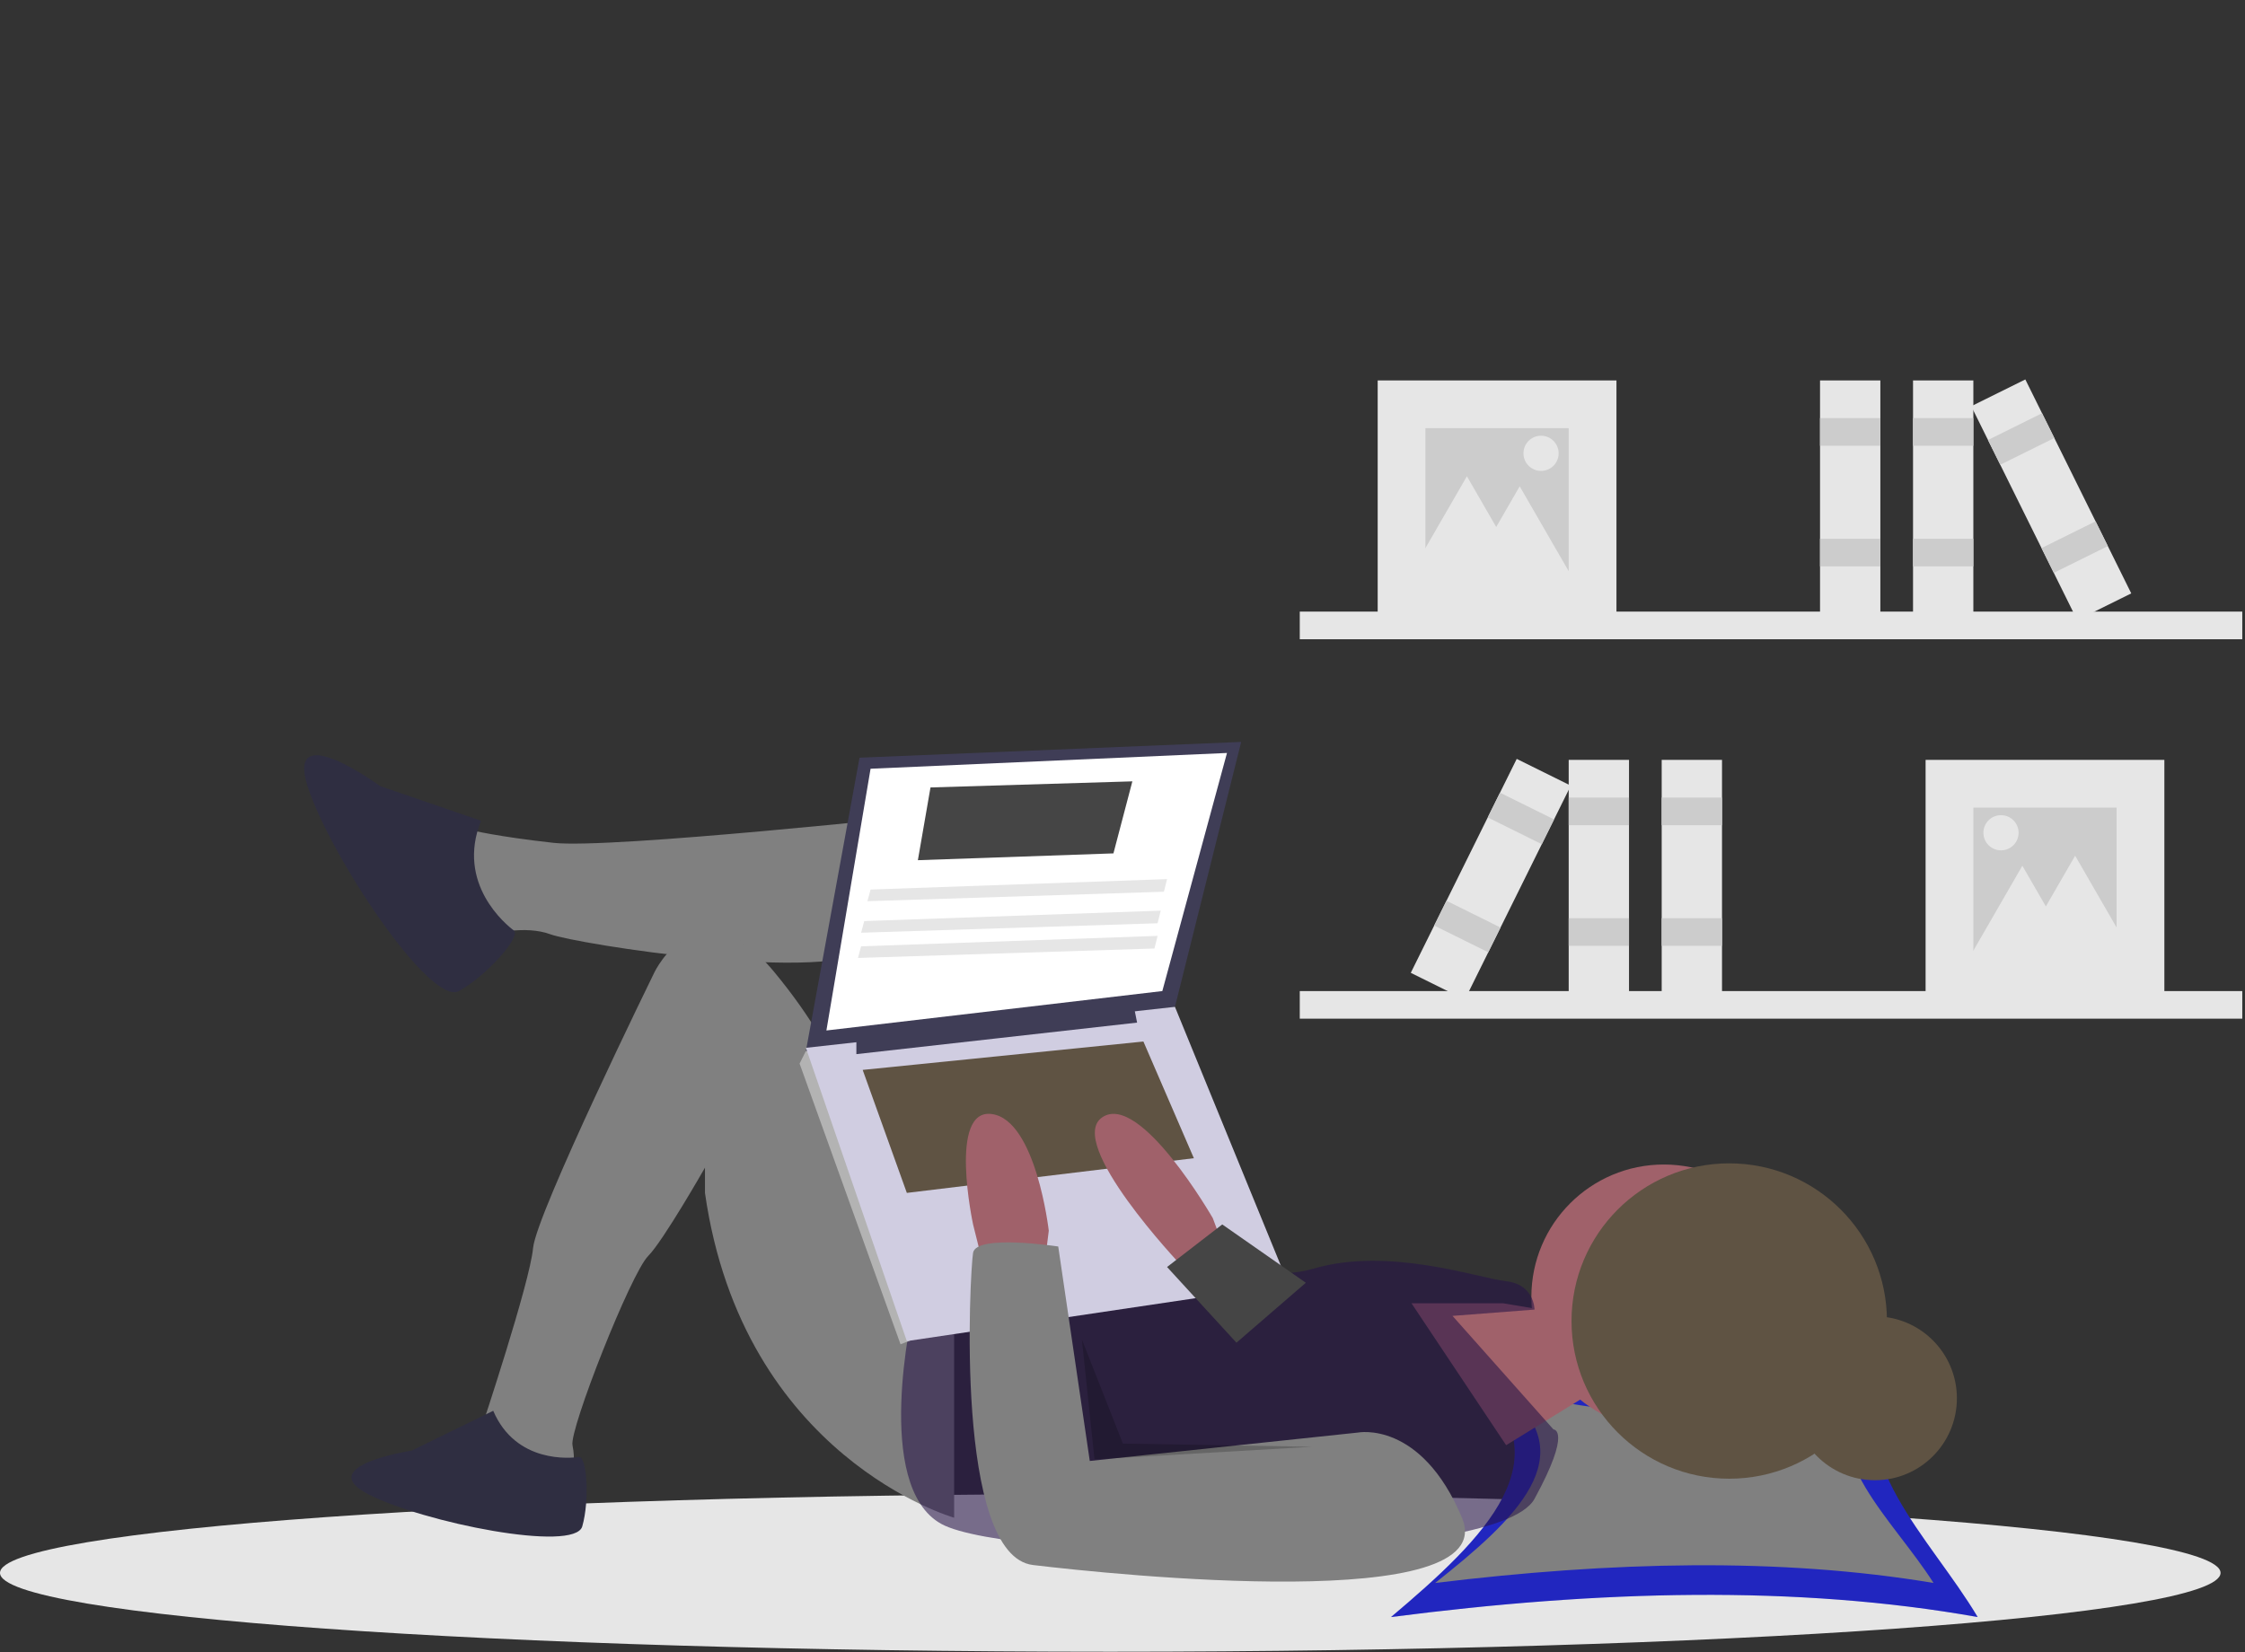
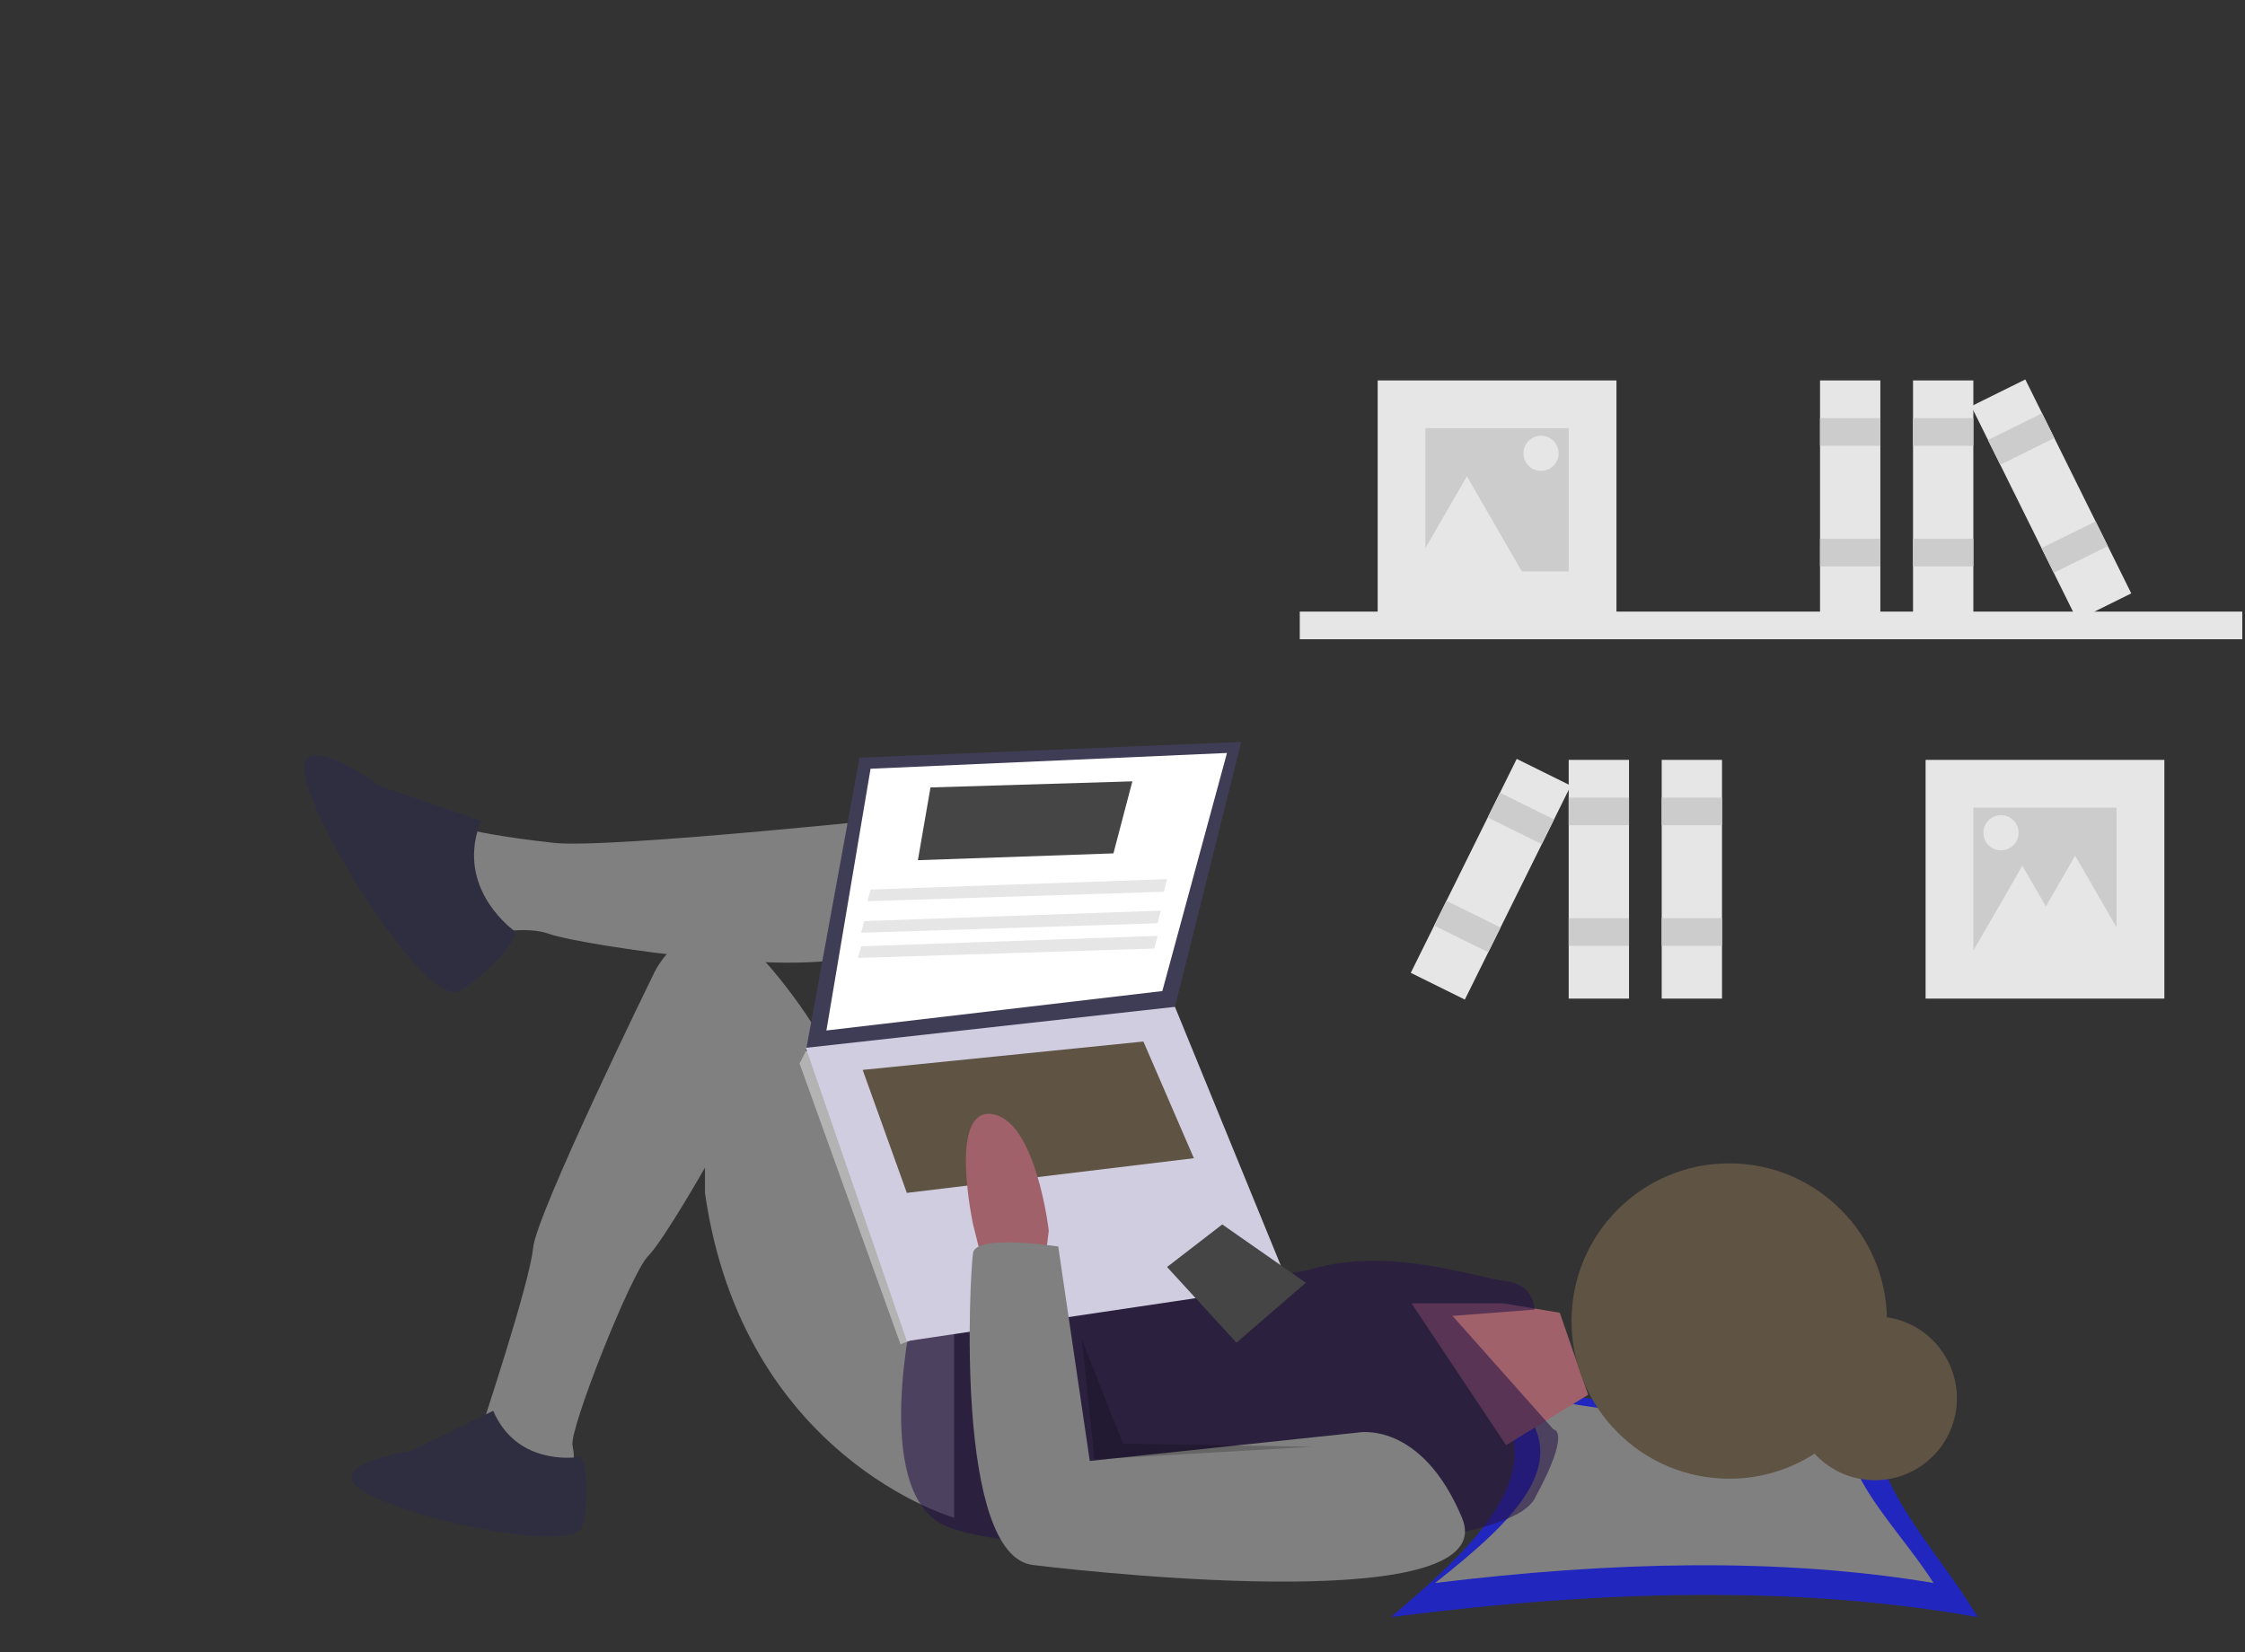
<svg xmlns="http://www.w3.org/2000/svg" width="803" height="591" viewBox="0 0 803 591" fill="none">
  <rect x="0" y="0" width="803" height="591" fill="#333333" stroke="none" />
  <g clip-path="url(#clip0)">
    <path d="M802.027 218.808H464.905V228.697H802.027V218.808Z" fill="#E6E6E6" />
    <path d="M578.179 136.101H492.774V221.505H578.179V136.101Z" fill="#E6E6E6" />
    <path d="M561.098 153.182H509.855V204.424H561.098V153.182Z" fill="#CCCCCC" />
    <path d="M705.835 136.101H684.259V221.505H705.835V136.101Z" fill="#E6E6E6" />
    <path d="M705.835 149.586H684.259V159.474H705.835V149.586Z" fill="#CCCCCC" />
    <path d="M705.835 192.737H684.259V202.626H705.835V192.737Z" fill="#CCCCCC" />
    <path d="M672.572 136.101H650.996V221.505H672.572V136.101Z" fill="#E6E6E6" />
    <path d="M672.572 149.586H650.996V159.474H672.572V149.586Z" fill="#CCCCCC" />
    <path d="M672.572 192.737H650.996V202.626H672.572V192.737Z" fill="#CCCCCC" />
    <path d="M724.425 135.748L705.089 145.321L742.982 221.858L762.318 212.285L724.425 135.748Z" fill="#E6E6E6" />
    <path d="M730.408 147.832L711.072 157.405L715.46 166.268L734.796 156.695L730.408 147.832Z" fill="#CCCCCC" />
    <path d="M749.555 186.504L730.219 196.077L734.606 204.939L753.942 195.366L749.555 186.504Z" fill="#CCCCCC" />
    <path d="M524.688 170.382L535.554 189.201L546.419 208.02H524.688H502.958L513.823 189.201L524.688 170.382Z" fill="#E6E6E6" />
-     <path d="M543.567 173.978L554.432 192.797L565.298 211.616H543.567H521.837L532.702 192.797L543.567 173.978Z" fill="#E6E6E6" />
    <path d="M551.209 168.464C554.684 168.464 557.502 165.647 557.502 162.171C557.502 158.696 554.684 155.879 551.209 155.879C547.733 155.879 544.916 158.696 544.916 162.171C544.916 165.647 547.733 168.464 551.209 168.464Z" fill="#E6E6E6" />
-     <path d="M464.906 364.444L802.027 364.444V354.555L464.906 354.555V364.444Z" fill="#E6E6E6" />
+     <path d="M464.906 364.444V354.555L464.906 354.555V364.444Z" fill="#E6E6E6" />
    <path d="M688.754 357.252H774.158V271.848H688.754V357.252Z" fill="#E6E6E6" />
    <path d="M705.835 340.172H757.077V288.929H705.835V340.172Z" fill="#CCCCCC" />
    <path d="M561.097 357.252H582.673V271.848H561.097V357.252Z" fill="#E6E6E6" />
    <path d="M561.097 295.222H582.673V285.333H561.097V295.222Z" fill="#CCCCCC" />
    <path d="M561.097 338.374H582.673V328.485H561.097V338.374Z" fill="#CCCCCC" />
    <path d="M594.36 357.252H615.936V271.848H594.36V357.252Z" fill="#E6E6E6" />
    <path d="M594.36 295.222H615.936V285.333H594.36V295.222Z" fill="#CCCCCC" />
    <path d="M594.36 338.374H615.936V328.485H594.36V338.374Z" fill="#CCCCCC" />
    <path d="M504.614 348.033L523.95 357.606L561.843 281.068L542.507 271.495L504.614 348.033Z" fill="#E6E6E6" />
    <path d="M532.137 292.442L551.473 302.015L555.86 293.153L536.525 283.58L532.137 292.442Z" fill="#CCCCCC" />
    <path d="M512.99 331.114L532.326 340.687L536.714 331.825L517.378 322.252L512.99 331.114Z" fill="#CCCCCC" />
    <path d="M742.244 306.129L731.379 324.948L720.514 343.768H742.244H763.975L753.109 324.948L742.244 306.129Z" fill="#E6E6E6" />
    <path d="M723.365 309.725L712.5 328.544L701.635 347.364H723.365H745.096L734.231 328.544L723.365 309.725Z" fill="#E6E6E6" />
    <path d="M715.724 304.212C719.199 304.212 722.016 301.395 722.016 297.919C722.016 294.444 719.199 291.626 715.724 291.626C712.248 291.626 709.431 294.444 709.431 297.919C709.431 301.395 712.248 304.212 715.724 304.212Z" fill="#E6E6E6" />
-     <path d="M397.129 590.916C616.458 590.916 794.259 578.288 794.259 562.711C794.259 547.134 616.458 534.506 397.129 534.506C177.801 534.506 0 547.134 0 562.711C0 578.288 177.801 590.916 397.129 590.916Z" fill="#E6E6E6" />
    <path d="M707.387 578.506C642.632 566.981 571.819 568.897 497.54 578.506C531.395 549.925 560.615 521.344 526.759 492.762C592.798 506.386 602.048 505.007 675.511 492.762C658.472 521.344 690.348 549.925 707.387 578.506Z" fill="#2930EF" />
    <path opacity="0.2" d="M707.387 578.506C642.632 566.981 571.819 568.897 497.54 578.506C531.395 549.925 560.615 521.344 526.759 492.762C592.798 506.386 602.048 505.007 675.511 492.762C658.472 521.344 690.348 549.925 707.387 578.506Z" fill="black" />
    <path d="M691.592 566.312C636.585 557.113 576.433 558.642 513.335 566.312C542.094 543.498 566.915 520.684 538.156 497.87C594.253 508.745 602.111 507.644 664.515 497.87C650.041 520.684 677.118 543.498 691.592 566.312Z" fill="#808080" />
    <path d="M670.64 529.553C686.827 529.553 699.949 516.431 699.949 500.244C699.949 484.057 686.827 470.935 670.64 470.935C654.453 470.935 641.331 484.057 641.331 500.244C641.331 516.431 654.453 529.553 670.64 529.553Z" fill="#5F5343" />
    <path d="M537.591 466.249L557.899 469.634L568.053 498.967L538.72 517.019L504.873 466.249H536.463H537.591Z" fill="#A0616A" />
-     <path d="M595.13 511.378C621.3 511.378 642.515 490.163 642.515 463.993C642.515 437.823 621.3 416.608 595.13 416.608C568.96 416.608 547.745 437.823 547.745 463.993C547.745 490.163 568.96 511.378 595.13 511.378Z" fill="#A0616A" />
    <path d="M333.386 291.377C333.386 291.377 218.309 303.787 198.001 301.531C177.693 299.274 168.668 297.018 168.668 297.018C168.668 297.018 155.129 315.069 161.898 322.967C165.689 327.518 170.277 331.341 175.437 334.249C175.437 334.249 187.847 330.864 196.873 334.249C205.899 337.633 297.283 352.3 313.078 338.762C328.873 325.223 333.386 291.377 333.386 291.377Z" fill="#808080" />
    <path d="M341.283 542.967C341.283 542.967 265.693 521.531 252.155 426.762V417.736C252.155 417.736 237.198 443.975 231.847 449.326C225.642 455.531 203.642 511.378 204.77 517.019C205.898 522.66 204.77 524.916 204.77 524.916L172.052 521.532V511.378C172.052 511.378 189.539 458.916 190.667 446.506C191.795 434.095 234.103 347.787 234.103 347.787C234.103 347.787 249.898 315.069 276.975 347.787C304.052 380.505 306.309 403.07 306.309 403.07L341.283 470.762L341.283 542.967Z" fill="#808080" />
    <path d="M172.052 293.633L135.949 281.223C135.949 281.223 102.103 256.402 110 281.223C117.898 306.044 154 360.198 164.154 354.557C174.308 348.916 186.52 334.913 183.799 332.889C181.077 330.864 163.026 316.198 172.052 293.633Z" fill="#2F2E41" />
    <path d="M176.415 504.717L147.272 518.95C147.272 518.95 112.028 524.372 131.683 534.539C151.338 544.705 205.559 555.549 208.27 546.06C210.981 536.572 209.906 520.824 207.055 521.243C204.204 521.661 184.548 523.694 176.415 504.717Z" fill="#2F2E41" />
    <path d="M326.617 468.506C326.617 468.506 311.95 531.685 336.771 545.224C361.591 558.762 535.335 561.019 548.874 536.198C562.412 511.378 555.643 511.378 555.643 511.378L519.54 470.762L548.874 468.506C548.874 468.506 548.874 459.48 538.72 458.352C528.566 457.224 496.976 445.941 469.899 453.839C442.822 461.736 427.027 438.044 427.027 438.044L326.617 468.506Z" fill="#261447" fill-opacity="0.58" />
    <path d="M307.437 271.069L288.257 375.993L420.258 360.198L443.95 265.428L307.437 271.069Z" fill="#3F3D56" />
    <path d="M311.386 275.018L295.591 368.659L415.745 354.557L438.873 269.377L311.386 275.018Z" fill="white" />
    <path d="M292.77 377.121L288.257 375.993L286.001 380.505L322.104 480.916L325.499 479.618L326.616 473.019L292.77 377.121Z" fill="#B3B3B3" />
    <path d="M288.257 374.864L324.36 479.788L460.873 459.48L420.258 360.198L288.257 374.864Z" fill="#D0CDE1" />
-     <path d="M306.309 371.48V377.121L406.719 365.839L405.591 360.198L306.309 371.48Z" fill="#3F3D56" />
    <path d="M308.565 382.762L324.36 426.762L427.027 414.352L408.976 372.608L308.565 382.762Z" fill="#5F5343" />
-     <path d="M437.181 444.813L433.797 435.788C433.797 435.788 407.848 390.659 394.309 399.685C380.771 408.711 422.515 452.711 422.515 452.711H436.053L437.181 444.813Z" fill="#A0616A" />
    <path d="M351.437 451.583L348.053 438.044C348.053 438.044 339.027 396.3 354.822 398.557C370.617 400.813 375.13 440.3 375.13 440.3L374.001 449.326L351.437 451.583Z" fill="#A0616A" />
    <path d="M378.514 445.942C378.514 445.942 349.18 441.429 348.052 448.198C346.924 454.967 341.283 556.506 369.488 559.891C397.693 563.275 537.591 577.942 522.924 542.967C508.258 507.993 485.694 512.506 485.694 512.506L389.796 522.66L378.514 445.942Z" fill="#808080" />
    <path d="M467.078 458.916L437.181 438.044L417.438 453.275L442.258 480.352L467.078 458.916Z" fill="#454545" />
    <path opacity="0.2" d="M386.976 479.224L391.488 522.096L469.335 517.583L401.642 516.455L386.976 479.224Z" fill="black" />
    <path d="M618.521 529.013C649.675 529.013 674.931 503.757 674.931 472.603C674.931 441.448 649.675 416.192 618.521 416.192C587.366 416.192 562.11 441.448 562.11 472.603C562.11 503.757 587.366 529.013 618.521 529.013Z" fill="#5F5343" />
    <path d="M328.309 307.736L398.258 305.301L405.027 279.531L332.822 281.71L328.309 307.736Z" fill="#454545" />
    <path d="M310.258 322.403L416.309 319.018L417.437 314.505L311.386 318.239L310.258 322.403Z" fill="#E6E6E6" />
    <path d="M308.001 333.685L414.053 330.3L415.181 325.787L309.129 329.521L308.001 333.685Z" fill="#E6E6E6" />
    <path d="M306.873 342.71L412.924 339.326L414.053 334.813L308.001 338.546L306.873 342.71Z" fill="#E6E6E6" />
  </g>
  <defs>
    <clipPath id="clip0">
      <rect width="802.027" height="590.916" fill="white" />
    </clipPath>
  </defs>
</svg>